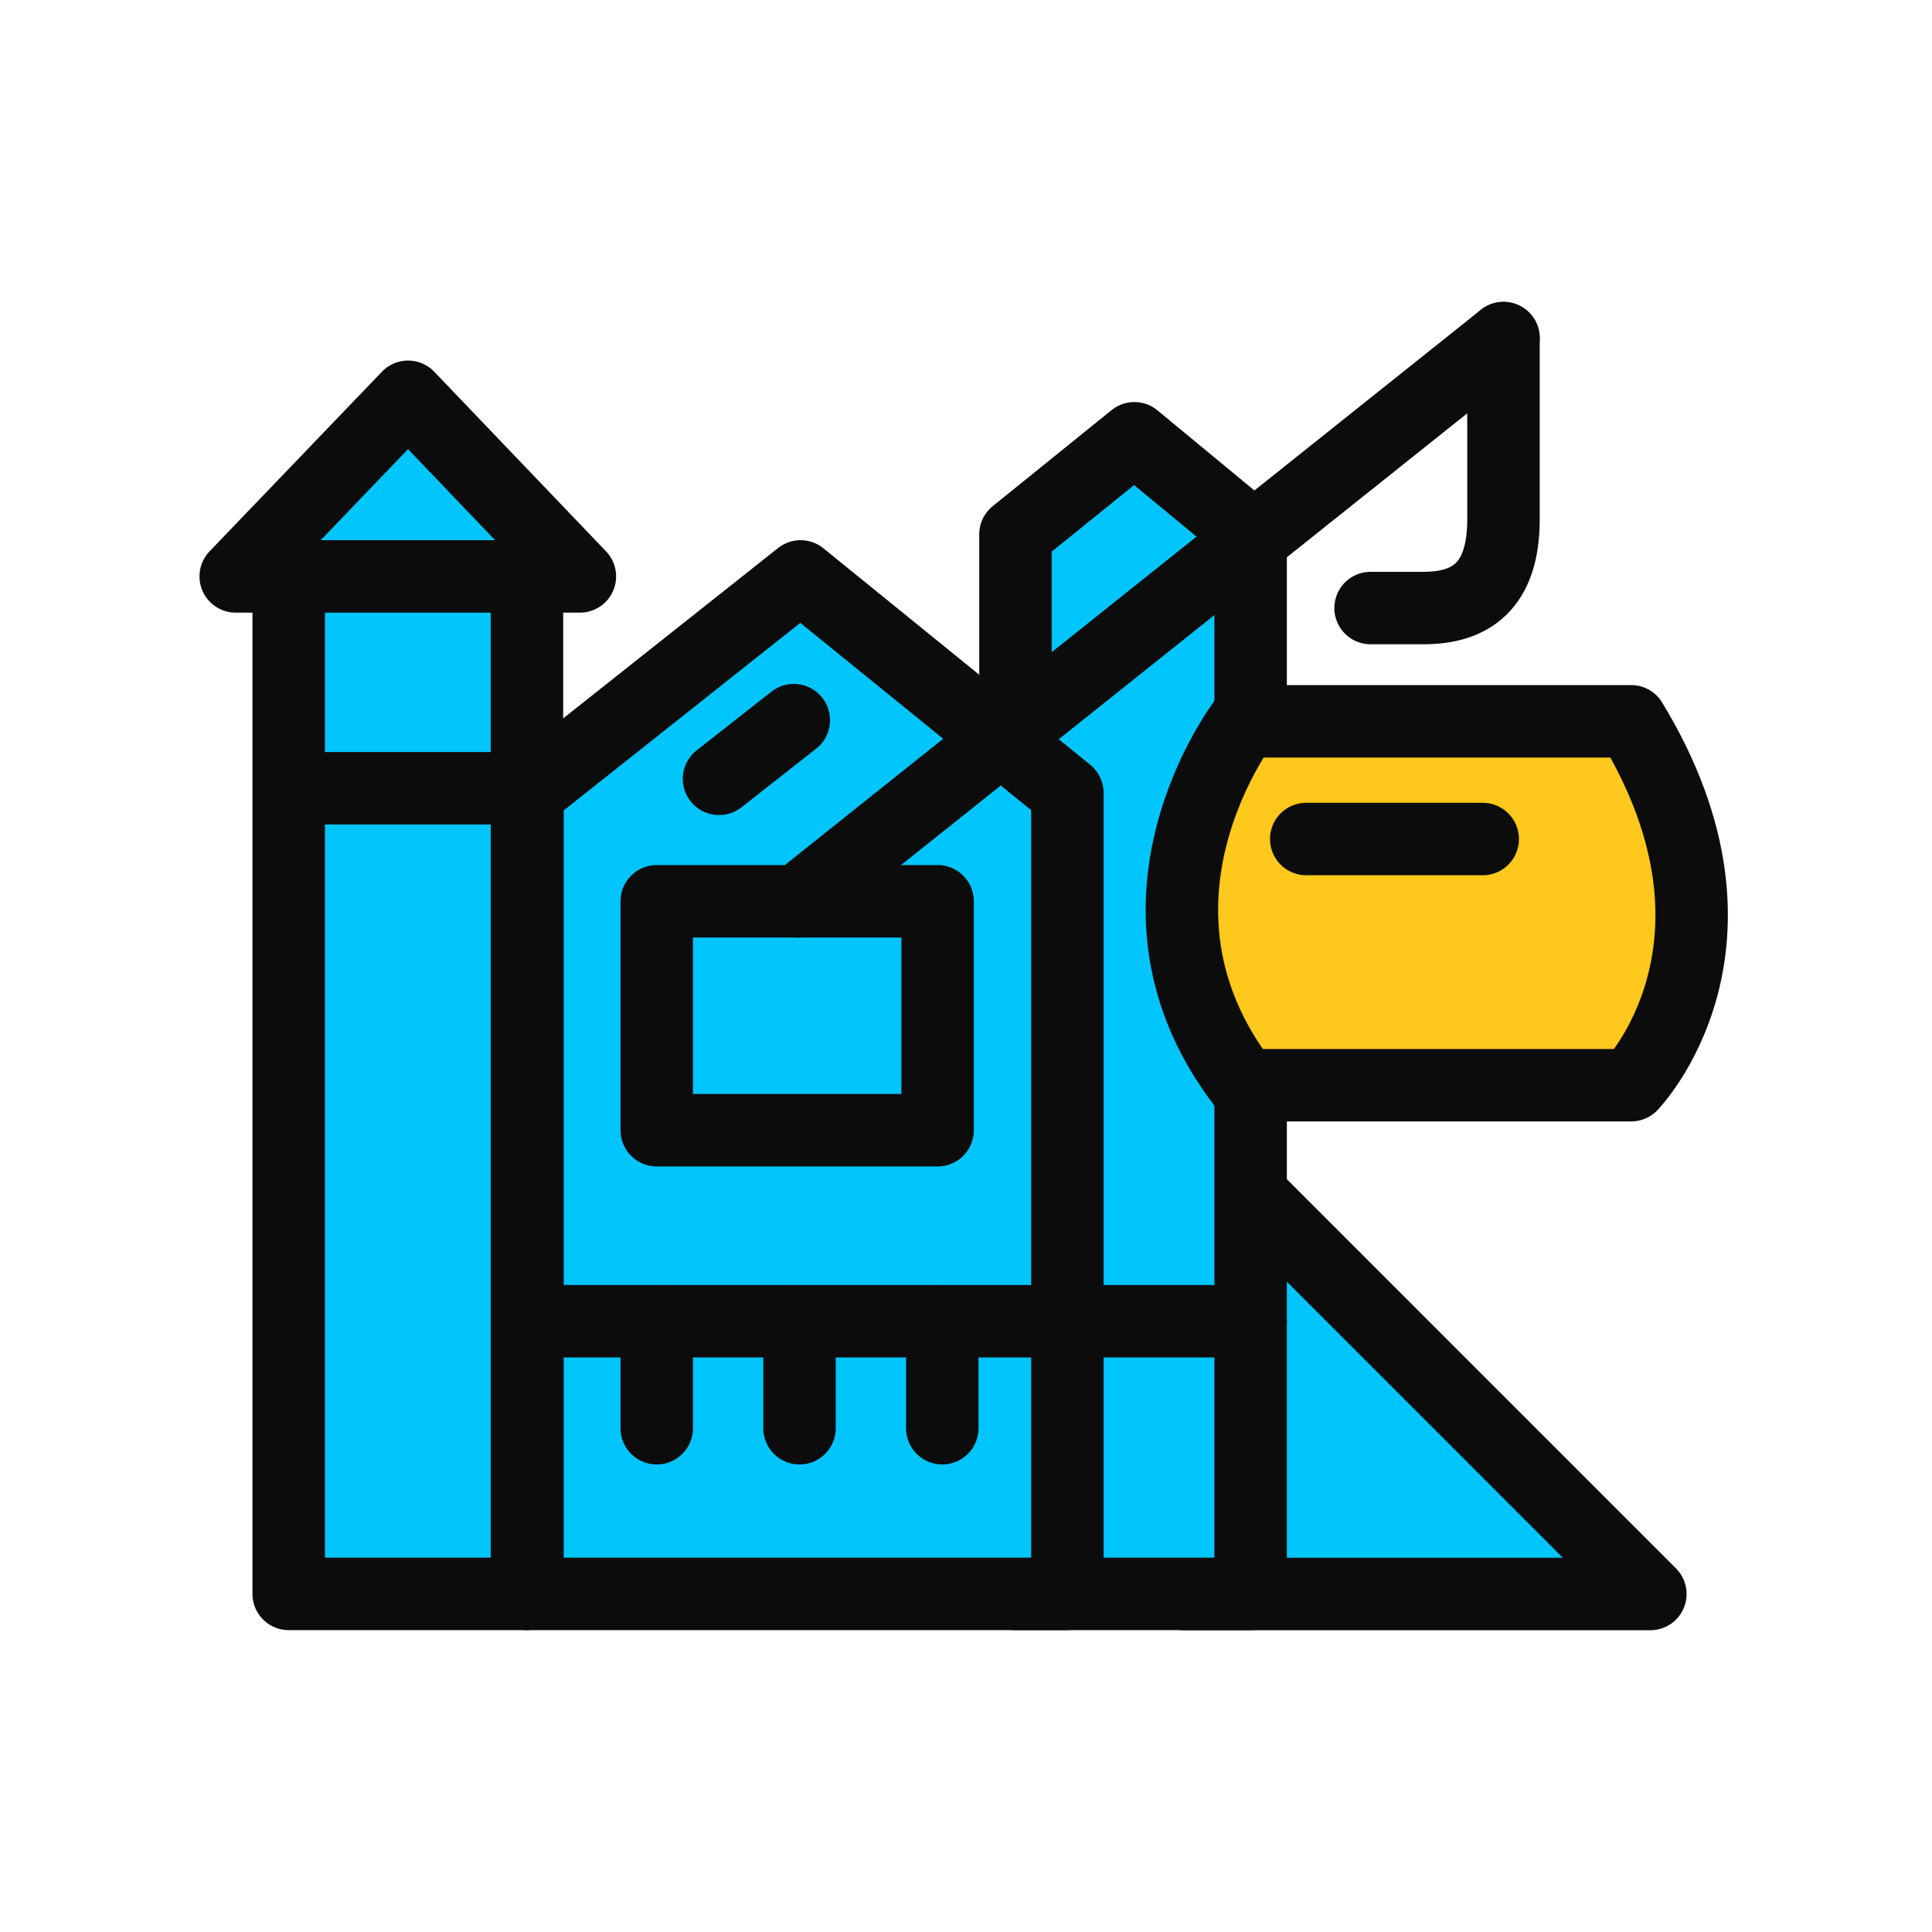
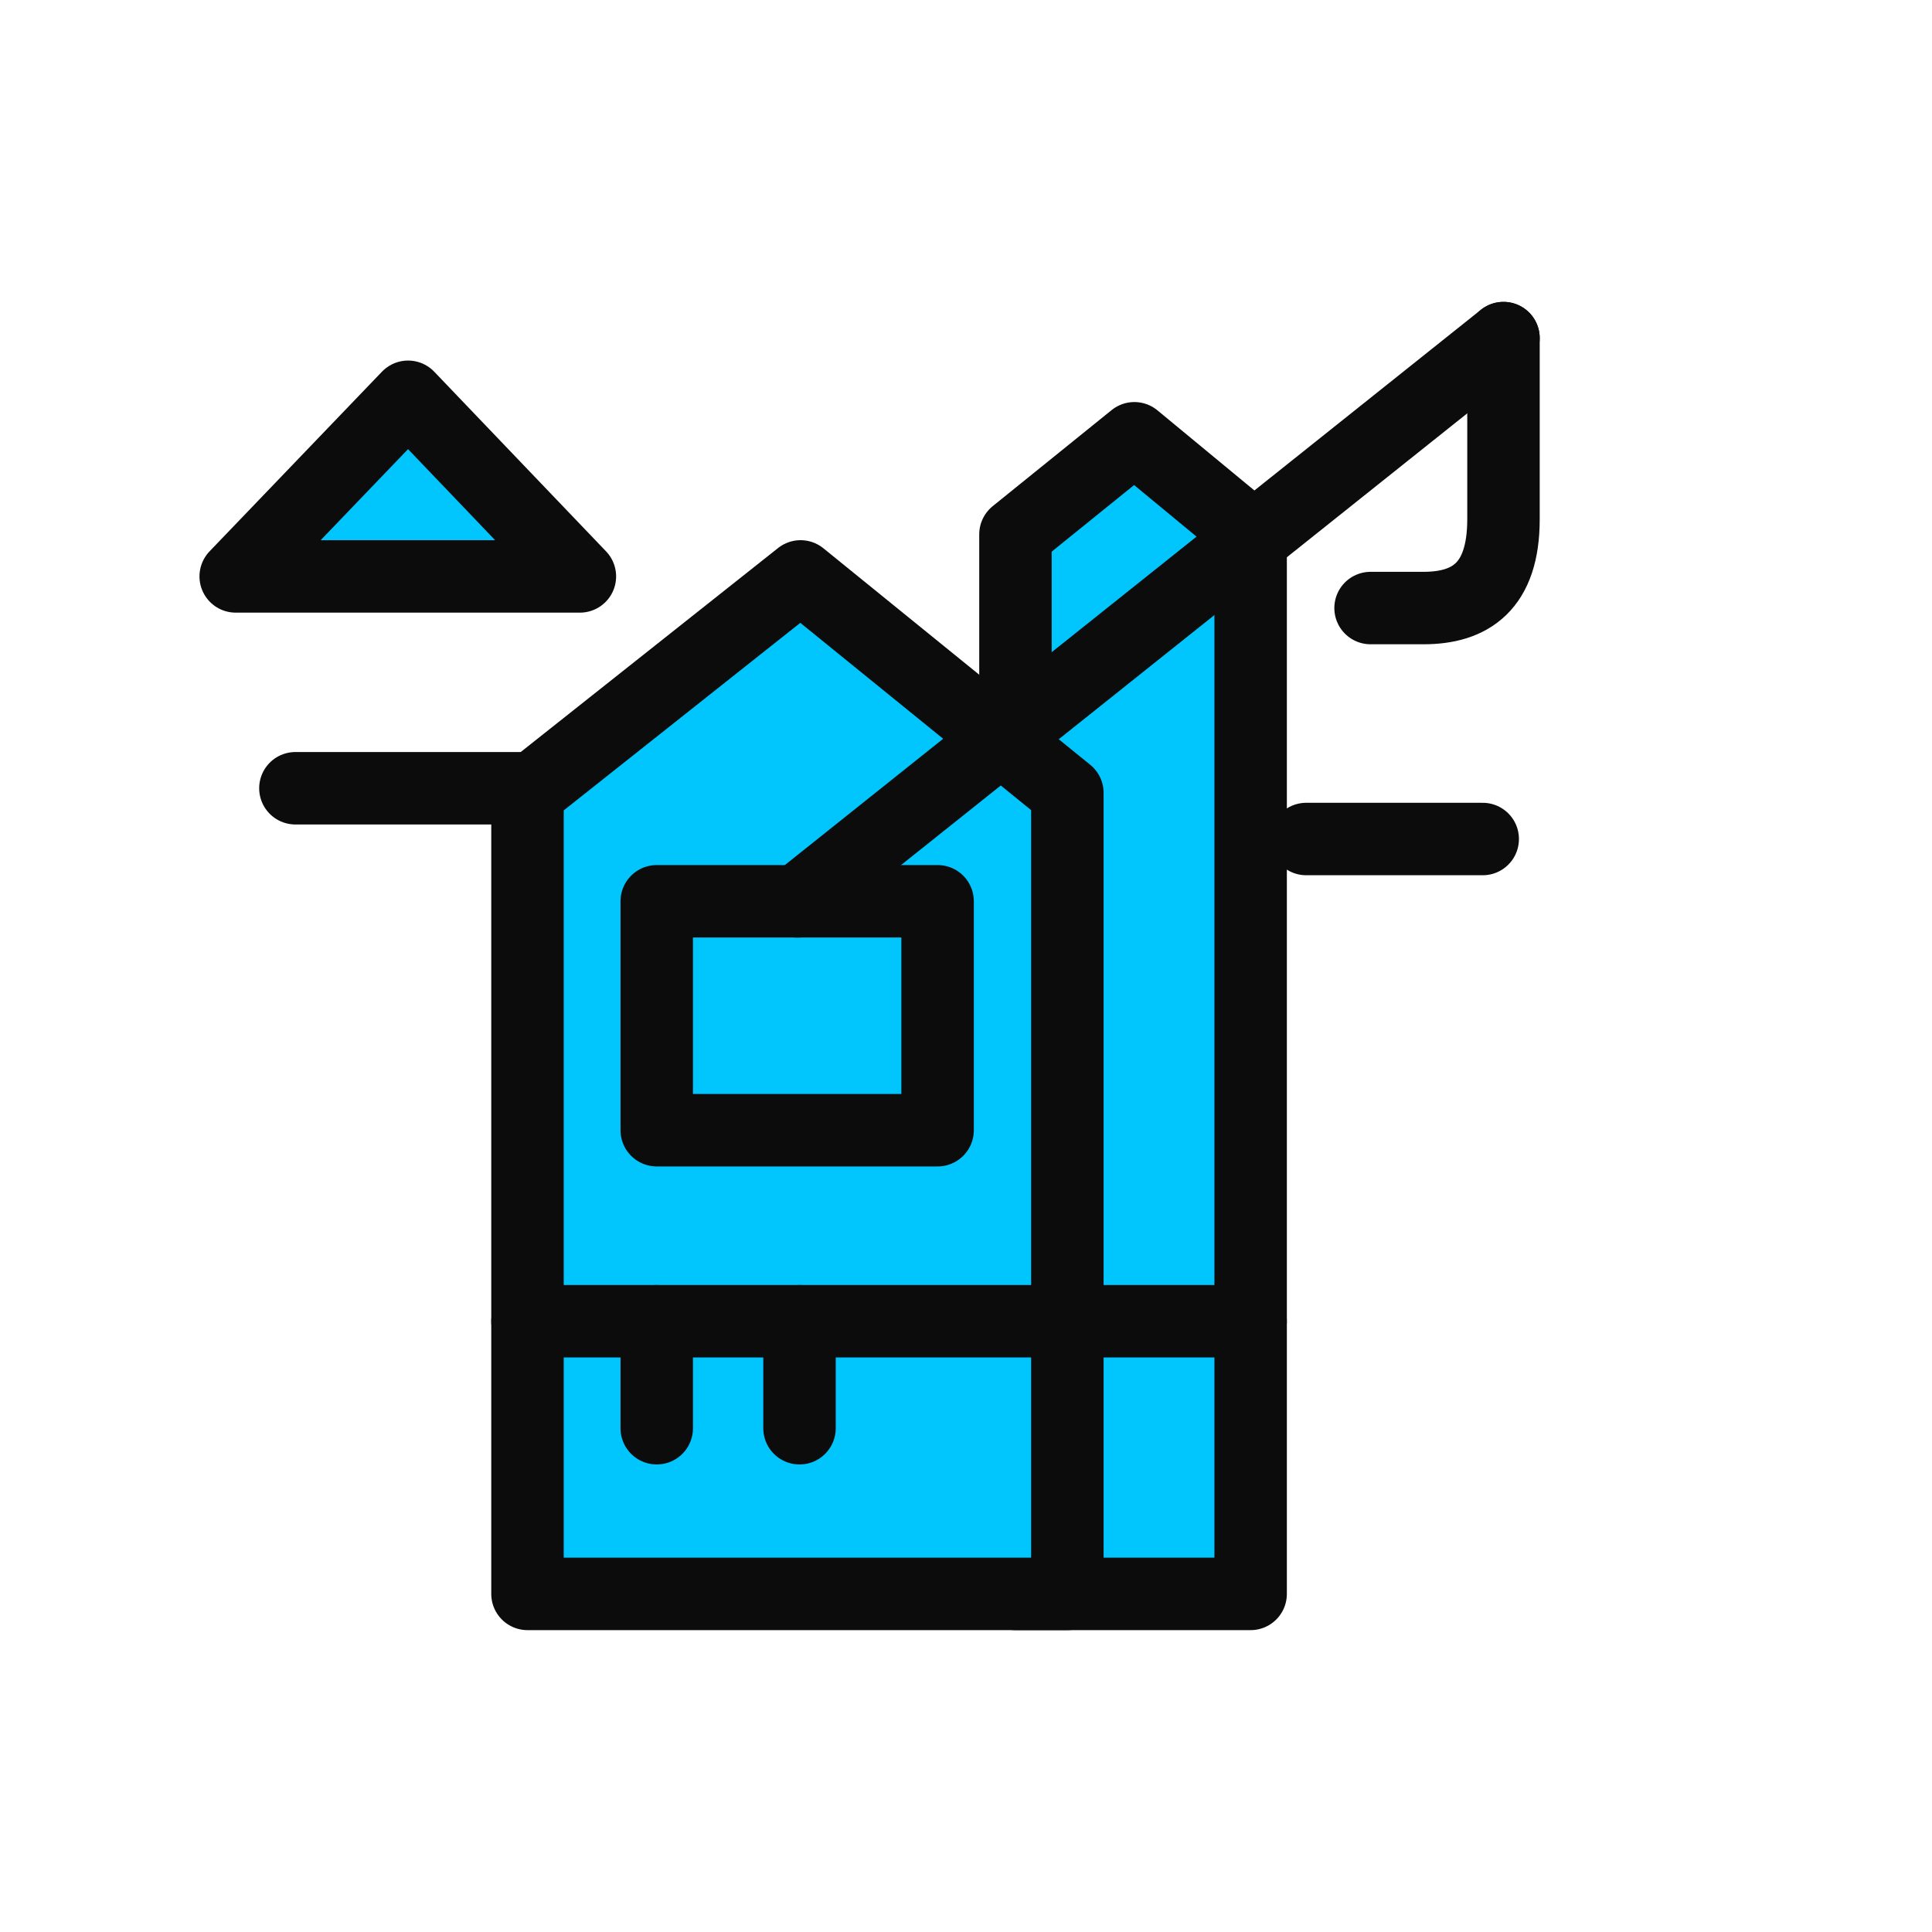
<svg xmlns="http://www.w3.org/2000/svg" width="40" height="40" viewBox="0 0 40 40" fill="none">
-   <path d="M24.496 33.002H34.169L24.496 23.328V33.002Z" fill="#01C5FD" stroke="#0C0C0C" stroke-width="1.5" stroke-linejoin="round" />
  <path d="M25.893 33V11.063L23.486 9.074L21.024 11.063V33H25.893Z" fill="#01C5FD" stroke="#0C0C0C" stroke-width="1.5" stroke-linecap="round" stroke-linejoin="round" />
  <path d="M12.006 11.934L8.449 8.215L4.88 11.934H12.006Z" fill="#01C5FD" stroke="#0C0C0C" stroke-width="1.5" stroke-linecap="round" stroke-linejoin="round" />
-   <path d="M9.233 33H5.977V11.934H10.91V33H9.233Z" fill="#01C5FD" stroke="#0C0C0C" stroke-width="1.5" stroke-linecap="round" stroke-linejoin="round" />
  <path d="M22.099 33V16.416L16.575 11.934L10.921 16.416V33H22.099Z" fill="#01C5FD" stroke="#0C0C0C" stroke-width="1.5" stroke-linecap="round" stroke-linejoin="round" />
-   <path d="M16.435 14.91L14.887 16.125" stroke="#0C0C0C" stroke-width="1.5" stroke-linecap="round" stroke-linejoin="round" />
  <path d="M19.412 18.66H13.597V23.4H19.412V18.66Z" fill="#01C5FD" stroke="#0C0C0C" stroke-width="1.5" stroke-linecap="round" stroke-linejoin="round" />
  <path d="M25.893 27.355H10.921" stroke="#0C0C0C" stroke-width="1.5" stroke-linecap="round" stroke-linejoin="round" />
  <path d="M10.921 16.32H6.116" stroke="#0C0C0C" stroke-width="1.5" stroke-linecap="round" stroke-linejoin="round" />
  <path d="M31.128 7L16.51 18.662" stroke="#0C0C0C" stroke-width="1.5" stroke-linecap="round" stroke-linejoin="round" />
-   <path d="M33.772 14.934H25.764C25.764 14.934 22.852 18.706 25.764 22.468H33.772C33.772 22.468 36.588 19.566 33.772 14.934Z" fill="#FFC81C" stroke="#0C0C0C" stroke-width="1.5" stroke-linecap="round" stroke-linejoin="round" />
  <path d="M27.044 17.371H30.698" stroke="#0C0C0C" stroke-width="1.5" stroke-linecap="round" stroke-linejoin="round" />
  <path d="M31.128 7V10.751C31.128 12.148 30.44 12.589 29.472 12.589H28.376" stroke="#0C0C0C" stroke-width="1.5" stroke-linecap="round" stroke-linejoin="round" />
  <path d="M13.597 29.57V27.355" stroke="#0C0C0C" stroke-width="1.5" stroke-linecap="round" stroke-linejoin="round" />
  <path d="M16.553 29.57V27.355" stroke="#0C0C0C" stroke-width="1.5" stroke-linecap="round" stroke-linejoin="round" />
-   <path d="M19.509 29.57V27.355" stroke="#0C0C0C" stroke-width="1.5" stroke-linecap="round" stroke-linejoin="round" />
</svg>